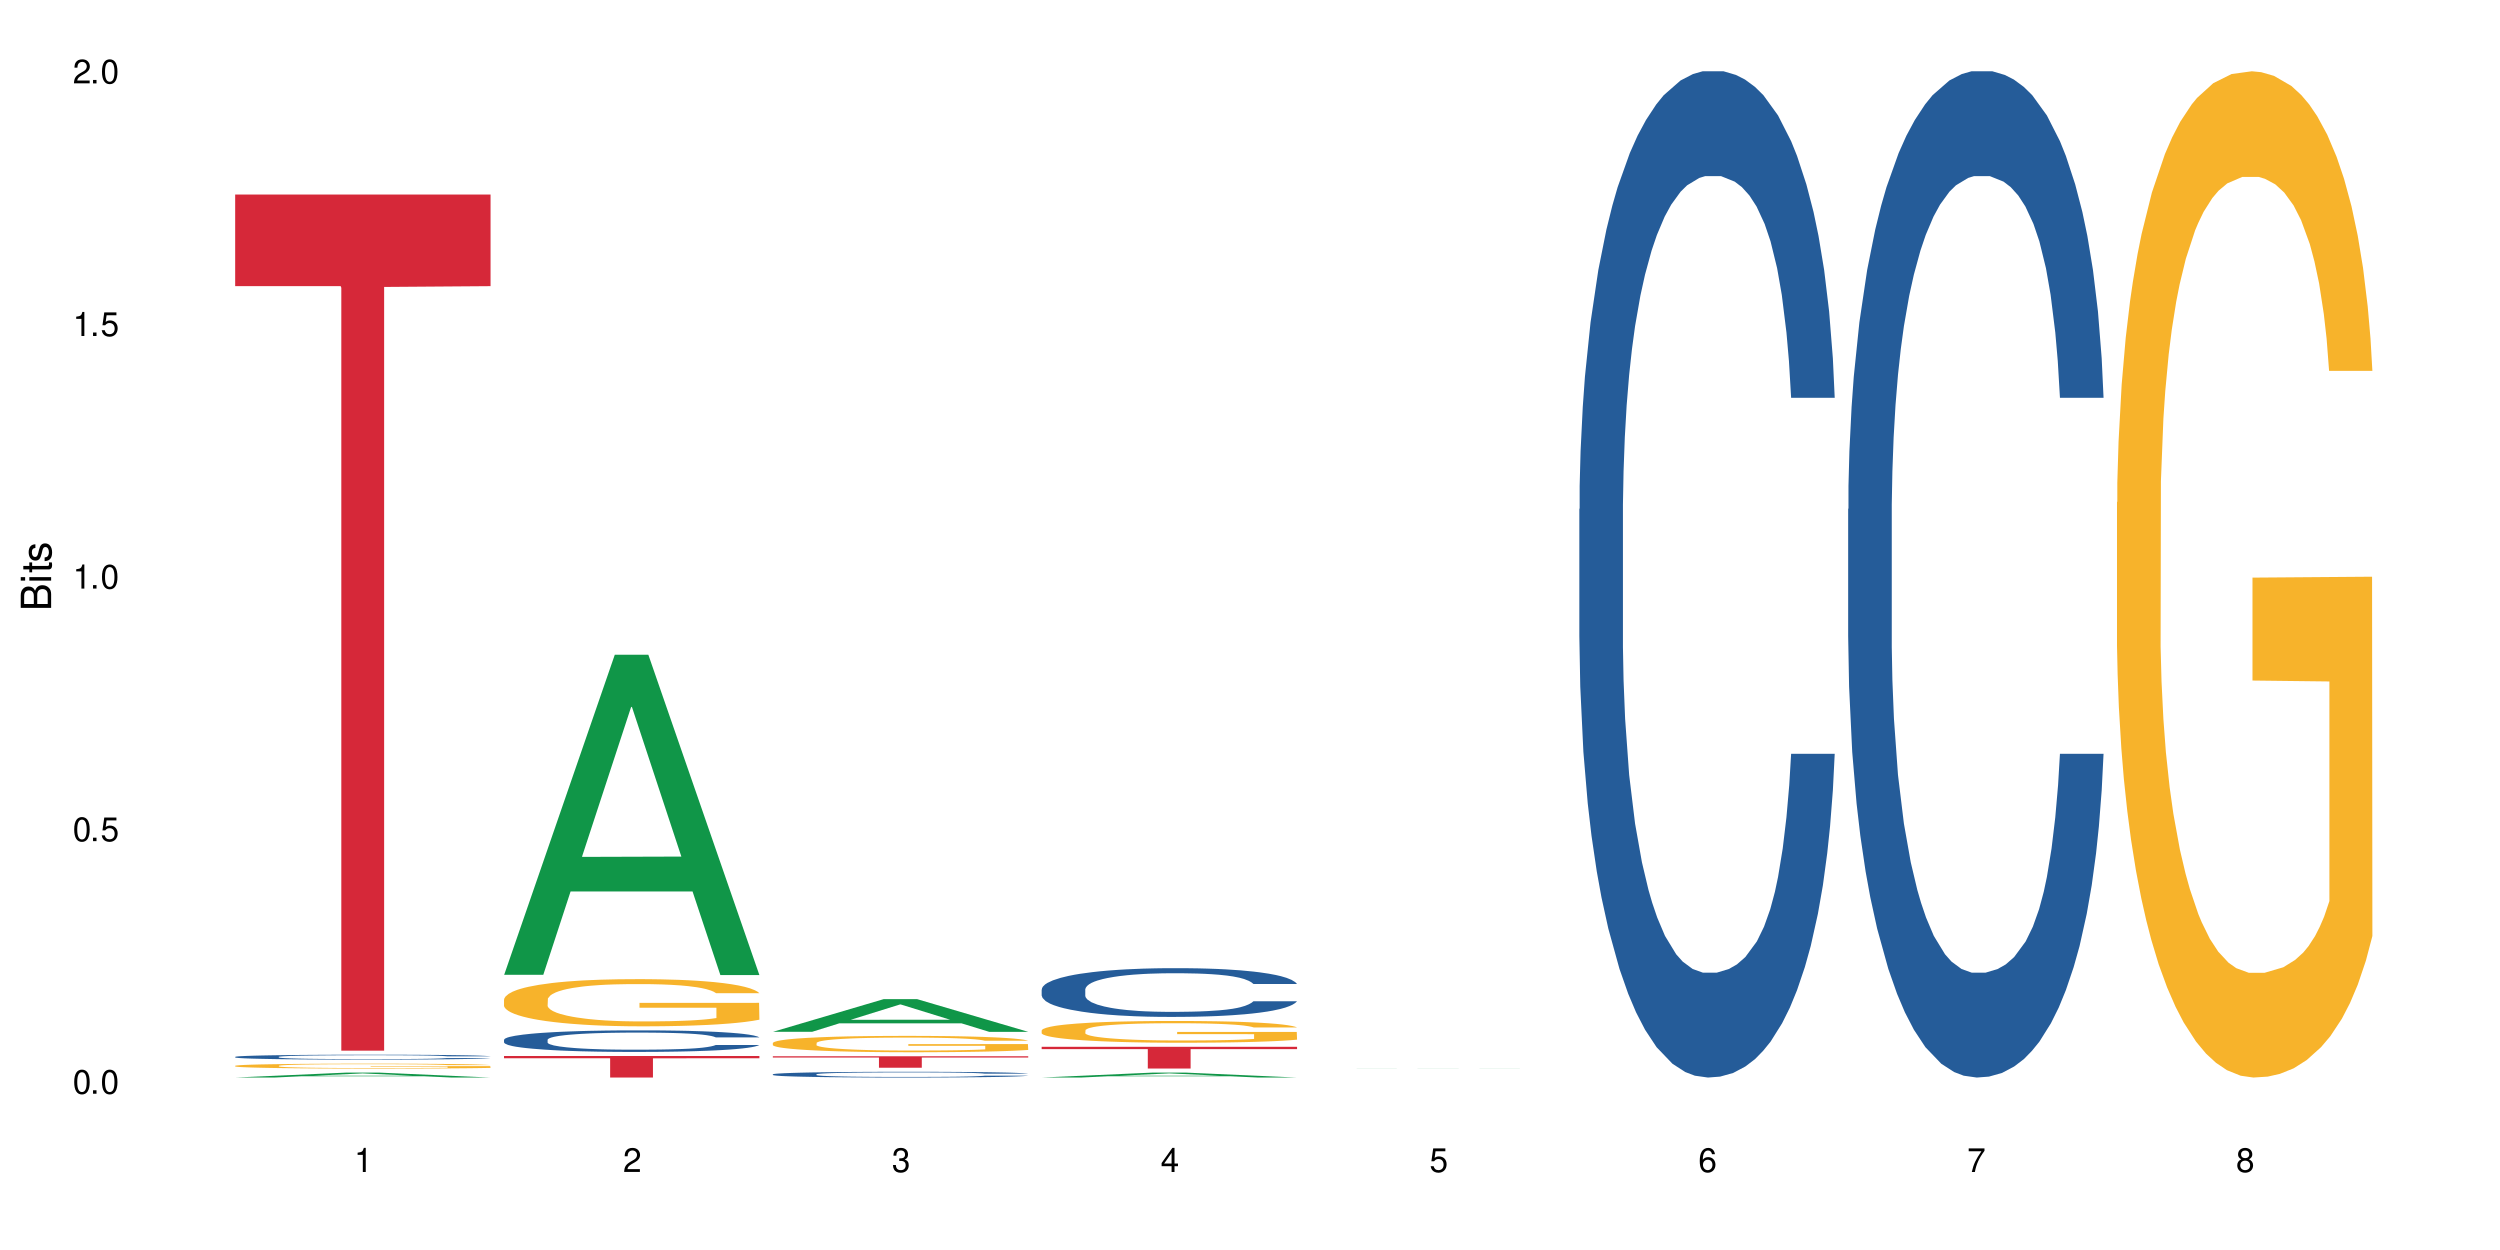
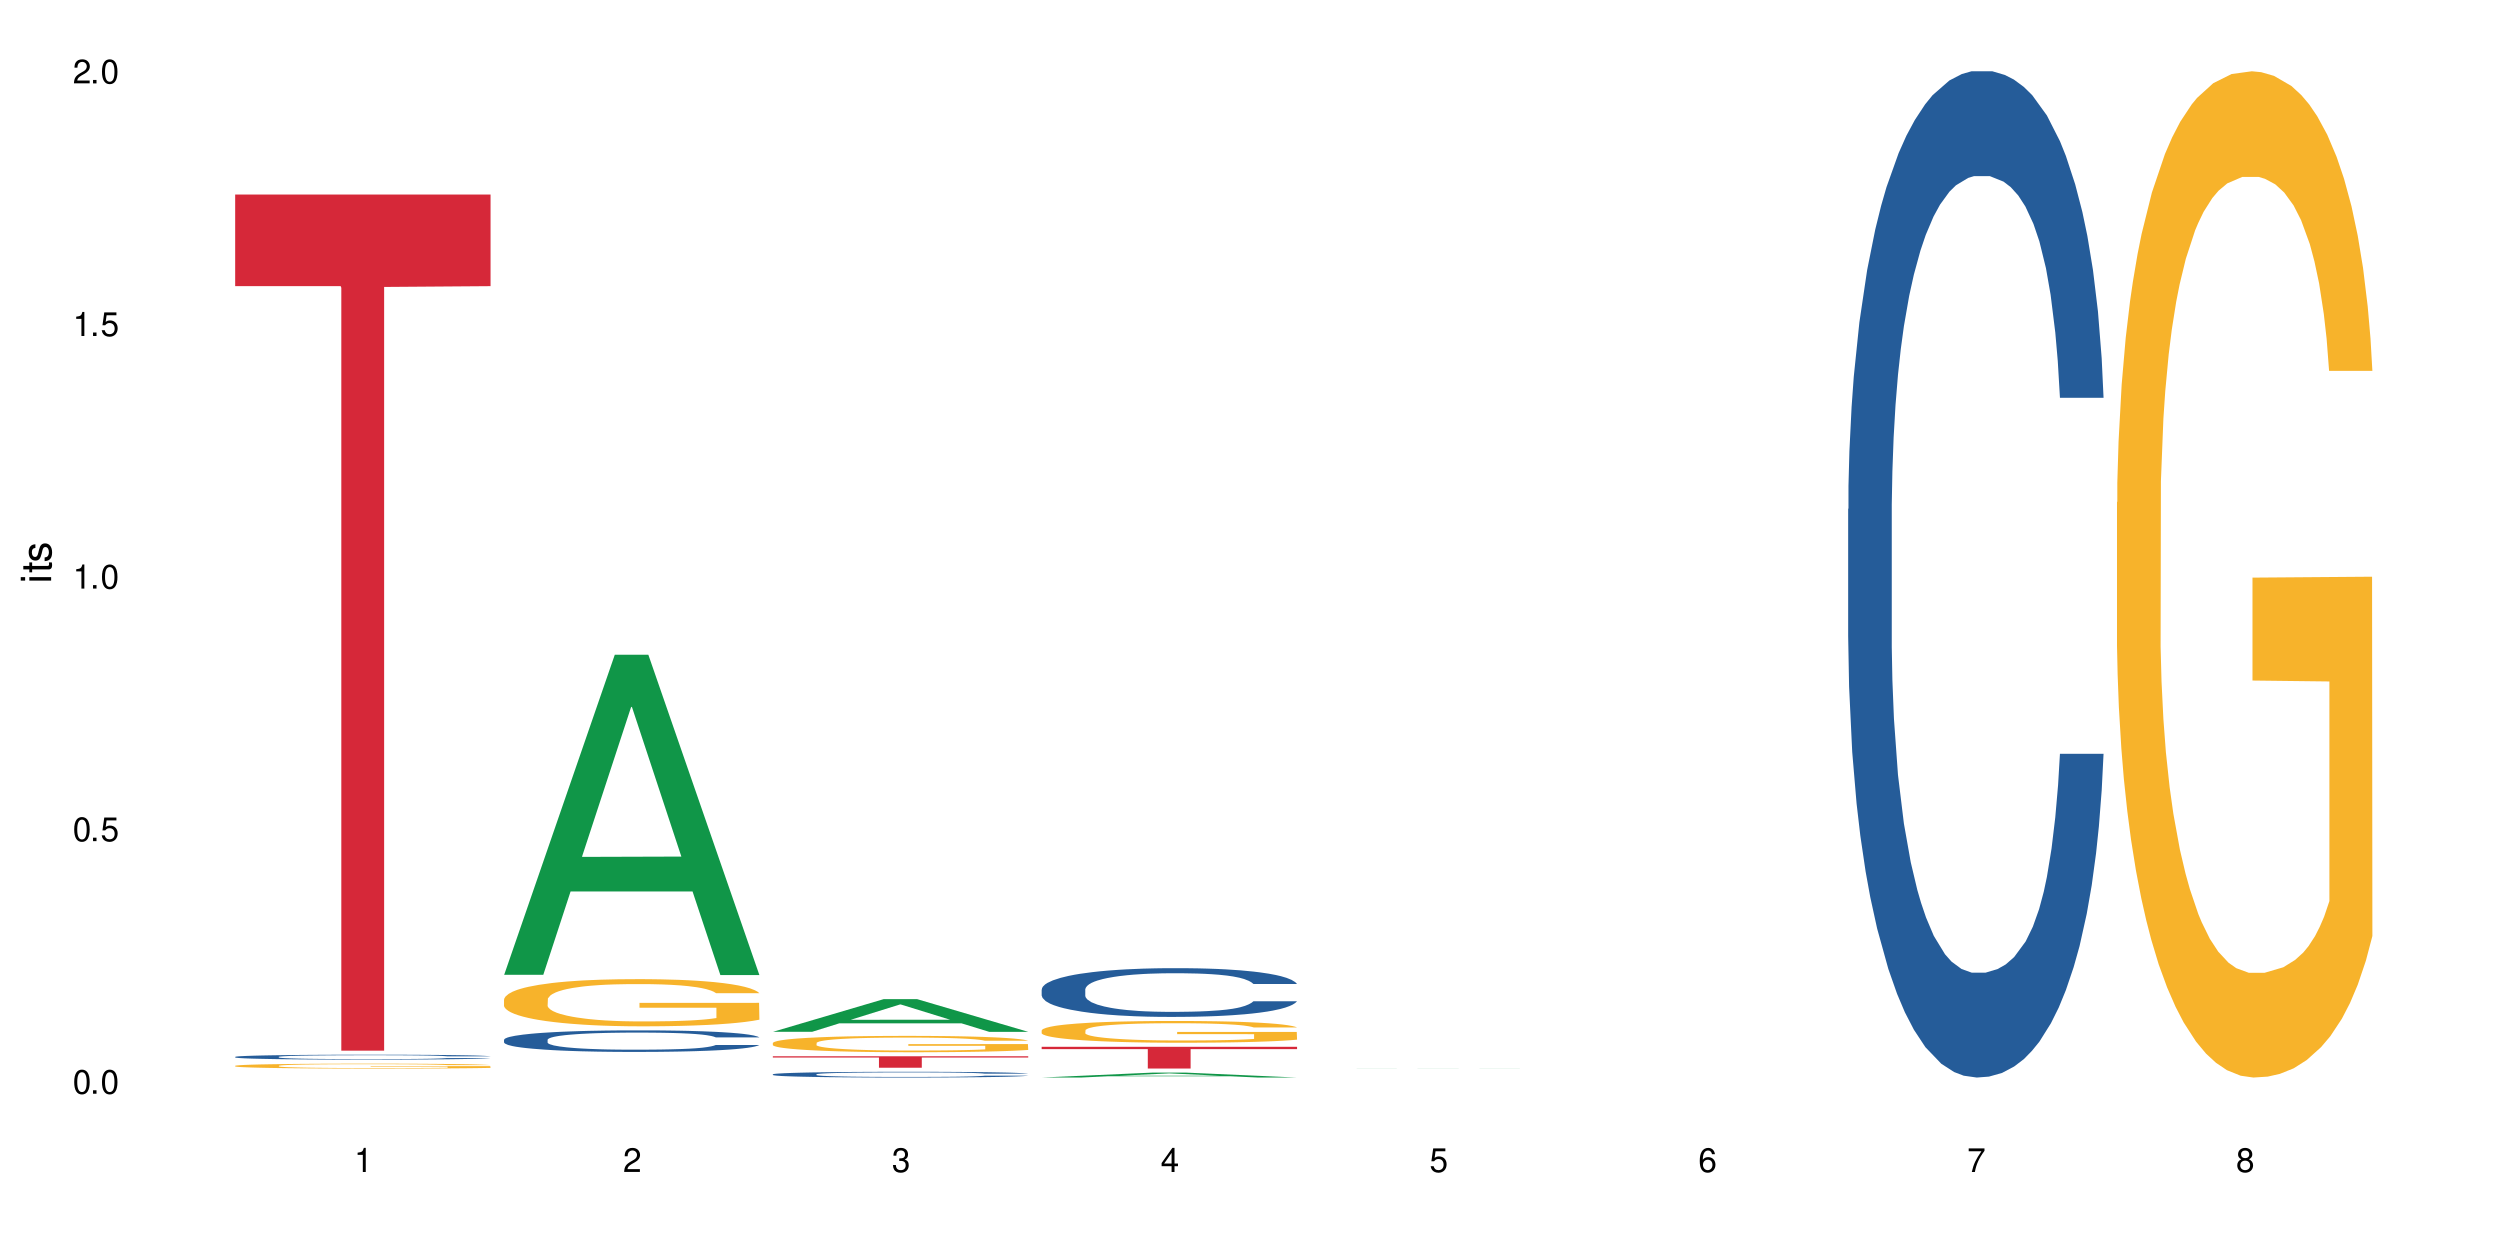
<svg xmlns="http://www.w3.org/2000/svg" xmlns:xlink="http://www.w3.org/1999/xlink" width="720" height="360" viewBox="0 0 720 360">
  <defs>
    <g>
      <g id="glyph-0-0">
</g>
      <g id="glyph-0-1">
        <path d="M 2.641 -6.938 C 2 -6.938 1.422 -6.656 1.078 -6.172 C 0.641 -5.562 0.406 -4.641 0.406 -3.359 C 0.406 -1.016 1.188 0.219 2.641 0.219 C 4.078 0.219 4.859 -1.016 4.859 -3.297 C 4.859 -4.641 4.656 -5.547 4.203 -6.172 C 3.844 -6.656 3.281 -6.938 2.641 -6.938 Z M 2.641 -6.188 C 3.547 -6.188 4 -5.25 4 -3.375 C 4 -1.406 3.562 -0.484 2.625 -0.484 C 1.734 -0.484 1.281 -1.438 1.281 -3.344 C 1.281 -5.25 1.734 -6.188 2.641 -6.188 Z M 2.641 -6.188 " />
      </g>
      <g id="glyph-0-2">
        <path d="M 1.828 -1 L 0.828 -1 L 0.828 0 L 1.828 0 Z M 1.828 -1 " />
      </g>
      <g id="glyph-0-3">
        <path d="M 4.562 -6.797 L 1.062 -6.797 L 0.547 -3.094 L 1.328 -3.094 C 1.719 -3.562 2.047 -3.734 2.578 -3.734 C 3.484 -3.734 4.062 -3.109 4.062 -2.094 C 4.062 -1.125 3.484 -0.531 2.578 -0.531 C 1.828 -0.531 1.375 -0.906 1.188 -1.672 L 0.328 -1.672 C 0.453 -1.109 0.547 -0.844 0.75 -0.594 C 1.125 -0.078 1.828 0.219 2.594 0.219 C 3.969 0.219 4.922 -0.781 4.922 -2.219 C 4.922 -3.562 4.031 -4.484 2.719 -4.484 C 2.25 -4.484 1.859 -4.359 1.469 -4.062 L 1.734 -5.969 L 4.562 -5.969 Z M 4.562 -6.797 " />
      </g>
      <g id="glyph-0-4">
        <path d="M 2.484 -4.938 L 2.484 0 L 3.328 0 L 3.328 -6.938 L 2.766 -6.938 C 2.469 -5.875 2.281 -5.734 0.984 -5.562 L 0.984 -4.938 Z M 2.484 -4.938 " />
      </g>
      <g id="glyph-0-5">
        <path d="M 4.859 -0.828 L 1.281 -0.828 C 1.359 -1.406 1.672 -1.781 2.5 -2.281 L 3.469 -2.828 C 4.406 -3.344 4.906 -4.062 4.906 -4.906 C 4.906 -5.484 4.672 -6.031 4.266 -6.406 C 3.859 -6.766 3.375 -6.938 2.719 -6.938 C 1.859 -6.938 1.219 -6.625 0.844 -6.031 C 0.609 -5.672 0.5 -5.234 0.484 -4.531 L 1.328 -4.531 C 1.359 -5.016 1.406 -5.281 1.531 -5.516 C 1.75 -5.938 2.188 -6.203 2.703 -6.203 C 3.469 -6.203 4.031 -5.641 4.031 -4.891 C 4.031 -4.344 3.719 -3.859 3.125 -3.516 L 2.234 -3 C 0.812 -2.172 0.406 -1.531 0.328 -0.016 L 4.859 -0.016 Z M 4.859 -0.828 " />
      </g>
      <g id="glyph-0-6">
        <path d="M 2.125 -3.188 L 2.578 -3.188 C 3.5 -3.188 3.984 -2.766 3.984 -1.922 C 3.984 -1.062 3.469 -0.531 2.594 -0.531 C 1.656 -0.531 1.203 -1 1.156 -2.016 L 0.312 -2.016 C 0.344 -1.453 0.438 -1.094 0.609 -0.781 C 0.953 -0.109 1.625 0.219 2.547 0.219 C 3.953 0.219 4.859 -0.625 4.859 -1.938 C 4.859 -2.828 4.516 -3.297 3.703 -3.594 C 4.344 -3.844 4.656 -4.328 4.656 -5.031 C 4.656 -6.219 3.875 -6.938 2.578 -6.938 C 1.203 -6.938 0.484 -6.172 0.453 -4.703 L 1.297 -4.703 C 1.312 -5.125 1.344 -5.359 1.453 -5.578 C 1.641 -5.969 2.062 -6.203 2.594 -6.203 C 3.344 -6.203 3.797 -5.75 3.797 -5 C 3.797 -4.516 3.609 -4.219 3.25 -4.047 C 3.016 -3.953 2.703 -3.922 2.125 -3.906 Z M 2.125 -3.188 " />
      </g>
      <g id="glyph-0-7">
        <path d="M 3.141 -1.672 L 3.141 0 L 3.984 0 L 3.984 -1.672 L 4.984 -1.672 L 4.984 -2.438 L 3.984 -2.438 L 3.984 -6.938 L 3.359 -6.938 L 0.266 -2.578 L 0.266 -1.672 Z M 3.141 -2.438 L 1 -2.438 L 3.141 -5.5 Z M 3.141 -2.438 " />
      </g>
      <g id="glyph-0-8">
        <path d="M 4.781 -5.125 C 4.609 -6.266 3.891 -6.938 2.844 -6.938 C 2.094 -6.938 1.422 -6.578 1.031 -5.953 C 0.594 -5.266 0.406 -4.422 0.406 -3.172 C 0.406 -2 0.578 -1.25 0.984 -0.641 C 1.359 -0.078 1.953 0.219 2.703 0.219 C 3.984 0.219 4.922 -0.75 4.922 -2.094 C 4.922 -3.375 4.062 -4.281 2.844 -4.281 C 2.172 -4.281 1.641 -4.031 1.281 -3.516 C 1.281 -5.234 1.828 -6.188 2.797 -6.188 C 3.391 -6.188 3.797 -5.797 3.938 -5.125 Z M 2.734 -3.531 C 3.547 -3.531 4.062 -2.953 4.062 -2.031 C 4.062 -1.156 3.484 -0.531 2.703 -0.531 C 1.922 -0.531 1.328 -1.188 1.328 -2.078 C 1.328 -2.938 1.906 -3.531 2.734 -3.531 Z M 2.734 -3.531 " />
      </g>
      <g id="glyph-0-9">
        <path d="M 4.984 -6.797 L 0.438 -6.797 L 0.438 -5.969 L 4.109 -5.969 C 2.5 -3.656 1.828 -2.234 1.328 0 L 2.219 0 C 2.594 -2.172 3.453 -4.047 4.984 -6.094 Z M 4.984 -6.797 " />
      </g>
      <g id="glyph-0-10">
        <path d="M 3.75 -3.656 C 4.469 -4.094 4.688 -4.438 4.688 -5.078 C 4.688 -6.172 3.844 -6.938 2.641 -6.938 C 1.438 -6.938 0.594 -6.172 0.594 -5.094 C 0.594 -4.438 0.812 -4.094 1.516 -3.656 C 0.734 -3.266 0.359 -2.703 0.359 -1.922 C 0.359 -0.656 1.281 0.219 2.641 0.219 C 3.984 0.219 4.922 -0.656 4.922 -1.922 C 4.922 -2.703 4.531 -3.266 3.75 -3.656 Z M 2.641 -6.188 C 3.359 -6.188 3.812 -5.75 3.812 -5.062 C 3.812 -4.406 3.344 -3.984 2.641 -3.984 C 1.922 -3.984 1.453 -4.406 1.453 -5.078 C 1.453 -5.75 1.922 -6.188 2.641 -6.188 Z M 2.641 -3.266 C 3.484 -3.266 4.062 -2.719 4.062 -1.906 C 4.062 -1.078 3.484 -0.531 2.625 -0.531 C 1.797 -0.531 1.219 -1.094 1.219 -1.906 C 1.219 -2.719 1.781 -3.266 2.641 -3.266 Z M 2.641 -3.266 " />
      </g>
      <g id="glyph-1-0">
</g>
      <g id="glyph-1-1">
-         <path d="M 0 -0.953 L 0 -4.891 C 0 -5.719 -0.234 -6.344 -0.734 -6.797 C -1.188 -7.234 -1.812 -7.469 -2.5 -7.469 C -3.547 -7.469 -4.188 -7 -4.625 -5.875 C -4.984 -6.688 -5.625 -7.094 -6.531 -7.094 C -7.172 -7.094 -7.734 -6.859 -8.141 -6.391 C -8.562 -5.922 -8.75 -5.344 -8.75 -4.5 L -8.75 -0.953 Z M -4.984 -2.062 L -7.766 -2.062 L -7.766 -4.219 C -7.766 -4.844 -7.688 -5.203 -7.453 -5.5 C -7.219 -5.812 -6.859 -5.969 -6.375 -5.969 C -5.891 -5.969 -5.531 -5.812 -5.297 -5.5 C -5.062 -5.203 -4.984 -4.844 -4.984 -4.219 Z M -0.984 -2.062 L -4 -2.062 L -4 -4.781 C -4 -5.766 -3.438 -6.359 -2.484 -6.359 C -1.547 -6.359 -0.984 -5.766 -0.984 -4.781 Z M -0.984 -2.062 " />
-       </g>
+         </g>
      <g id="glyph-1-2">
        <path d="M -6.281 -1.797 L -6.281 -0.797 L 0 -0.797 L 0 -1.797 Z M -8.75 -1.797 L -8.75 -0.797 L -7.484 -0.797 L -7.484 -1.797 Z M -8.75 -1.797 " />
      </g>
      <g id="glyph-1-3">
        <path d="M -6.281 -3.047 L -6.281 -2.016 L -8.016 -2.016 L -8.016 -1.016 L -6.281 -1.016 L -6.281 -0.172 L -5.469 -0.172 L -5.469 -1.016 L -0.719 -1.016 C -0.078 -1.016 0.281 -1.453 0.281 -2.234 C 0.281 -2.5 0.25 -2.719 0.188 -3.047 L -0.641 -3.047 C -0.609 -2.906 -0.594 -2.766 -0.594 -2.562 C -0.594 -2.141 -0.719 -2.016 -1.156 -2.016 L -5.469 -2.016 L -5.469 -3.047 Z M -6.281 -3.047 " />
      </g>
      <g id="glyph-1-4">
        <path d="M -4.531 -5.25 C -5.766 -5.25 -6.469 -4.422 -6.469 -2.969 C -6.469 -1.516 -5.719 -0.562 -4.547 -0.562 C -3.562 -0.562 -3.094 -1.062 -2.734 -2.562 L -2.516 -3.484 C -2.344 -4.188 -2.094 -4.469 -1.641 -4.469 C -1.047 -4.469 -0.641 -3.875 -0.641 -3 C -0.641 -2.453 -0.797 -2 -1.062 -1.75 C -1.25 -1.594 -1.422 -1.531 -1.875 -1.469 L -1.875 -0.406 C -0.422 -0.453 0.281 -1.266 0.281 -2.922 C 0.281 -4.5 -0.5 -5.516 -1.719 -5.516 C -2.656 -5.516 -3.172 -4.984 -3.469 -3.734 L -3.703 -2.766 C -3.891 -1.953 -4.156 -1.609 -4.594 -1.609 C -5.188 -1.609 -5.547 -2.125 -5.547 -2.938 C -5.547 -3.75 -5.203 -4.172 -4.531 -4.203 Z M -4.531 -5.25 " />
      </g>
    </g>
  </defs>
-   <rect x="-72" y="-36" width="864" height="432" fill="rgb(100%, 100%, 100%)" fill-opacity="1" />
-   <path fill-rule="nonzero" fill="rgb(6.275%, 58.824%, 28.235%)" fill-opacity="1" d="M 67.73 310.332 L 67.809 310.328 L 99.637 308.914 L 109.301 308.914 L 141.281 310.332 L 130.047 310.332 L 122.031 309.961 L 86.906 309.961 L 79.047 310.332 L 67.73 310.332 L 90.285 309.809 L 118.809 309.809 L 104.586 309.148 L 104.43 309.145 L 104.27 309.148 L 90.207 309.809 L 90.285 309.809 Z M 67.73 310.332 " />
  <path fill-rule="nonzero" fill="rgb(14.51%, 36.078%, 60%)" fill-opacity="1" d="M 67.73 304.371 L 67.82 304.371 L 67.82 304.34 L 68.09 304.289 L 68.719 304.227 L 69.344 304.184 L 70.961 304.109 L 73.203 304.035 L 75.535 303.977 L 77.238 303.945 L 78.766 303.918 L 82.262 303.871 L 84.504 303.844 L 86.926 303.824 L 89.887 303.801 L 92.039 303.789 L 96.883 303.766 L 100.469 303.758 L 103.25 303.754 L 109.262 303.754 L 112.848 303.758 L 115.449 303.766 L 118.32 303.777 L 120.742 303.789 L 124.957 303.816 L 128.727 303.852 L 130.43 303.875 L 133.121 303.914 L 135.184 303.953 L 136.617 303.984 L 138.234 304.035 L 139.668 304.094 L 140.746 304.16 L 141.281 304.215 L 128.727 304.215 L 128.098 304.164 L 127.379 304.121 L 126.035 304.07 L 124.688 304.031 L 122.805 303.992 L 121.102 303.969 L 118.77 303.945 L 116.707 303.93 L 114.555 303.918 L 112.488 303.91 L 108.543 303.902 L 103.969 303.902 L 102.266 303.906 L 98.766 303.914 L 96.883 303.926 L 94.191 303.941 L 92.309 303.961 L 90.066 303.984 L 88.539 304.008 L 86.656 304.039 L 85.312 304.07 L 83.785 304.113 L 82.891 304.145 L 82.082 304.184 L 81.363 304.223 L 80.828 304.27 L 80.469 304.316 L 80.289 304.363 L 80.289 304.566 L 80.469 304.613 L 80.918 304.668 L 82.082 304.746 L 83.785 304.812 L 85.762 304.867 L 87.645 304.906 L 88.719 304.926 L 90.156 304.945 L 92.398 304.973 L 95.629 304.996 L 97.512 305.008 L 100.383 305.02 L 103.34 305.023 L 107.289 305.023 L 110.785 305.02 L 113.117 305.012 L 115.539 305 L 118.859 304.98 L 120.922 304.957 L 122.715 304.934 L 124.062 304.91 L 124.957 304.891 L 126.305 304.848 L 127.379 304.805 L 128.188 304.758 L 128.727 304.715 L 141.281 304.715 L 140.746 304.766 L 139.938 304.816 L 139.129 304.855 L 137.875 304.902 L 136.441 304.941 L 134.375 304.984 L 132.672 305.016 L 130.43 305.047 L 128.367 305.074 L 126.125 305.094 L 122.805 305.121 L 120.652 305.133 L 118.32 305.145 L 115.539 305.156 L 112.043 305.164 L 108.273 305.168 L 104.777 305.172 L 101.008 305.168 L 98.227 305.164 L 94.551 305.152 L 89.977 305.129 L 86.656 305.105 L 84.055 305.078 L 81.812 305.055 L 79.301 305.02 L 76.074 304.961 L 74.098 304.918 L 72.754 304.883 L 71.23 304.832 L 70.152 304.785 L 68.898 304.711 L 68 304.621 L 67.73 304.551 Z M 67.73 304.371 " />
  <path fill-rule="nonzero" fill="rgb(96.863%, 70.196%, 16.863%)" fill-opacity="1" d="M 67.73 306.941 L 67.82 306.941 L 67.82 306.914 L 68.18 306.855 L 69.078 306.777 L 70.242 306.711 L 71.5 306.66 L 72.305 306.633 L 73.652 306.594 L 74.816 306.562 L 77.777 306.508 L 81.543 306.453 L 83.609 306.43 L 85.941 306.406 L 89.258 306.383 L 90.785 306.371 L 95.449 306.352 L 100.738 306.34 L 106.57 306.336 L 109.262 306.336 L 112.938 306.34 L 117.961 306.355 L 120.832 306.367 L 123.074 306.383 L 125.406 306.398 L 128.277 306.426 L 130.969 306.457 L 133.121 306.488 L 135.273 306.523 L 137.066 306.566 L 138.594 306.613 L 139.938 306.668 L 140.746 306.711 L 141.281 306.758 L 128.816 306.758 L 128.098 306.711 L 127.289 306.676 L 125.945 306.633 L 124.598 306.602 L 123.254 306.578 L 120.742 306.543 L 118.59 306.523 L 115.898 306.508 L 113.297 306.496 L 110.336 306.488 L 108.543 306.484 L 103.789 306.484 L 99.484 306.492 L 96.973 306.504 L 95.18 306.512 L 92.668 306.531 L 91.141 306.547 L 90.246 306.559 L 87.555 306.598 L 85.762 306.637 L 84.773 306.66 L 83.52 306.699 L 82.621 306.734 L 81.633 306.785 L 81.098 306.824 L 80.379 306.914 L 80.289 307.145 L 80.559 307.195 L 81.098 307.246 L 81.812 307.293 L 82.891 307.344 L 83.965 307.379 L 85.852 307.43 L 87.465 307.465 L 88.719 307.488 L 91.141 307.523 L 92.129 307.531 L 94.461 307.555 L 96.883 307.574 L 99.844 307.59 L 102.086 307.598 L 105.672 307.605 L 110.246 307.605 L 115.629 307.598 L 119.039 307.586 L 121.371 307.574 L 122.895 307.566 L 124.777 307.551 L 126.125 307.539 L 127.379 307.527 L 128.906 307.504 L 128.906 307.195 L 106.75 307.191 L 106.75 307.047 L 141.195 307.047 L 141.281 307.551 L 139.398 307.586 L 137.066 307.621 L 134.824 307.648 L 132.492 307.668 L 129.176 307.695 L 126.484 307.711 L 122.355 307.727 L 118.59 307.738 L 114.645 307.746 L 111.145 307.75 L 103.34 307.75 L 99.395 307.742 L 96.254 307.73 L 93.383 307.719 L 90.516 307.703 L 86.926 307.676 L 84.594 307.652 L 82.172 307.625 L 79.75 307.594 L 77.598 307.559 L 76.164 307.531 L 74.727 307.5 L 73.203 307.461 L 71.766 307.418 L 70.691 307.375 L 69.703 307.332 L 68.988 307.289 L 68.27 307.23 L 67.91 307.184 L 67.73 307.145 Z M 67.73 306.941 " />
  <path fill-rule="nonzero" fill="rgb(83.922%, 15.686%, 22.353%)" fill-opacity="1" d="M 67.73 56.016 L 141.281 56.016 L 141.281 82.41 L 110.629 82.641 L 110.629 302.59 L 98.297 302.59 L 98.297 82.871 L 98.117 82.41 L 67.73 82.41 Z M 67.73 56.016 " />
  <path fill-rule="nonzero" fill="rgb(6.275%, 58.824%, 28.235%)" fill-opacity="1" d="M 145.156 280.742 L 145.234 280.656 L 177.059 188.566 L 186.723 188.566 L 218.707 280.828 L 207.469 280.828 L 199.453 256.746 L 164.328 256.746 L 156.469 280.742 L 145.156 280.742 L 167.707 246.785 L 196.23 246.695 L 182.008 203.641 L 181.852 203.555 L 181.695 203.812 L 167.629 246.695 L 167.707 246.785 Z M 145.156 280.742 " />
  <path fill-rule="nonzero" fill="rgb(14.51%, 36.078%, 60%)" fill-opacity="1" d="M 145.156 299.449 L 145.242 299.441 L 145.242 299.305 L 145.512 299.09 L 146.141 298.816 L 146.77 298.629 L 148.383 298.297 L 150.625 297.973 L 152.957 297.723 L 154.664 297.574 L 156.188 297.461 L 159.684 297.25 L 161.93 297.141 L 164.352 297.047 L 167.309 296.949 L 169.461 296.891 L 174.305 296.801 L 177.895 296.762 L 180.676 296.746 L 186.684 296.746 L 190.273 296.766 L 192.875 296.797 L 195.742 296.84 L 198.164 296.891 L 202.383 297.016 L 206.148 297.176 L 207.852 297.266 L 210.543 297.441 L 212.605 297.613 L 214.043 297.762 L 215.656 297.973 L 217.094 298.227 L 218.168 298.516 L 218.707 298.762 L 206.148 298.762 L 205.52 298.535 L 204.805 298.355 L 203.457 298.125 L 202.113 297.961 L 200.23 297.797 L 198.523 297.688 L 196.191 297.578 L 194.129 297.512 L 191.977 297.461 L 189.914 297.426 L 185.969 297.391 L 181.391 297.391 L 179.688 297.402 L 176.191 297.449 L 174.305 297.488 L 171.613 297.566 L 169.73 297.641 L 167.488 297.754 L 165.965 297.852 L 164.082 298 L 162.734 298.129 L 161.211 298.316 L 160.312 298.461 L 159.508 298.617 L 158.789 298.805 L 158.25 299.004 L 157.891 299.215 L 157.711 299.418 L 157.711 300.301 L 157.891 300.504 L 158.34 300.742 L 159.508 301.09 L 161.211 301.391 L 163.184 301.629 L 165.066 301.797 L 166.145 301.879 L 167.578 301.969 L 169.82 302.082 L 173.051 302.195 L 174.934 302.242 L 177.805 302.285 L 180.766 302.309 L 184.711 302.309 L 188.211 302.285 L 190.543 302.258 L 192.965 302.211 L 196.281 302.117 L 198.344 302.027 L 200.141 301.918 L 201.484 301.809 L 202.383 301.719 L 203.727 301.543 L 204.805 301.352 L 205.609 301.152 L 206.148 300.957 L 218.707 300.957 L 218.168 301.184 L 217.359 301.406 L 216.555 301.57 L 215.297 301.77 L 213.863 301.945 L 211.801 302.145 L 210.094 302.273 L 207.852 302.418 L 205.789 302.523 L 203.547 302.621 L 200.23 302.734 L 198.074 302.793 L 195.742 302.844 L 192.965 302.887 L 189.465 302.93 L 185.699 302.949 L 182.199 302.957 L 178.434 302.945 L 175.652 302.922 L 171.973 302.871 L 167.398 302.77 L 164.082 302.66 L 161.48 302.555 L 159.238 302.441 L 156.727 302.285 L 153.496 302.035 L 151.523 301.844 L 150.176 301.684 L 148.652 301.465 L 147.574 301.266 L 146.32 300.945 L 145.422 300.543 L 145.156 300.23 Z M 145.156 299.449 " />
  <path fill-rule="nonzero" fill="rgb(96.863%, 70.196%, 16.863%)" fill-opacity="1" d="M 145.156 287.812 L 145.242 287.801 L 145.242 287.551 L 145.602 286.992 L 146.5 286.227 L 147.664 285.594 L 148.922 285.094 L 149.73 284.836 L 151.074 284.461 L 152.242 284.191 L 155.199 283.633 L 158.969 283.109 L 161.031 282.887 L 163.363 282.676 L 166.684 282.441 L 168.207 282.352 L 172.871 282.156 L 178.164 282.031 L 183.992 281.992 L 186.684 282.004 L 190.363 282.055 L 195.387 282.191 L 198.254 282.316 L 200.496 282.441 L 202.828 282.602 L 205.699 282.848 L 208.391 283.148 L 210.543 283.445 L 212.695 283.816 L 214.492 284.215 L 216.016 284.648 L 217.359 285.172 L 218.168 285.605 L 218.707 286.039 L 206.238 286.039 L 205.52 285.605 L 204.715 285.27 L 203.367 284.859 L 202.023 284.562 L 200.676 284.328 L 198.164 284.004 L 196.012 283.805 L 193.32 283.633 L 190.723 283.52 L 187.762 283.445 L 185.969 283.422 L 181.211 283.422 L 176.906 283.508 L 174.395 283.605 L 172.602 283.707 L 170.09 283.891 L 168.566 284.039 L 167.668 284.141 L 164.977 284.523 L 163.184 284.871 L 162.195 285.109 L 160.941 285.48 L 160.043 285.816 L 159.059 286.312 L 158.52 286.684 L 157.801 287.527 L 157.711 289.762 L 157.98 290.234 L 158.52 290.742 L 159.238 291.188 L 160.312 291.66 L 161.391 292.02 L 163.273 292.504 L 164.887 292.828 L 166.145 293.039 L 168.566 293.371 L 169.551 293.484 L 171.883 293.707 L 174.305 293.883 L 177.266 294.031 L 179.508 294.105 L 183.098 294.168 L 187.672 294.168 L 193.055 294.094 L 196.461 293.992 L 198.793 293.895 L 200.32 293.805 L 202.203 293.672 L 203.547 293.547 L 204.805 293.41 L 206.328 293.199 L 206.328 290.234 L 184.172 290.219 L 184.172 288.832 L 218.617 288.816 L 218.707 293.672 L 216.824 294.004 L 214.492 294.328 L 212.25 294.574 L 209.918 294.785 L 206.598 295.023 L 203.906 295.172 L 199.781 295.344 L 196.012 295.457 L 192.066 295.531 L 188.566 295.57 L 184.441 295.582 L 180.766 295.555 L 176.816 295.48 L 173.68 295.383 L 170.809 295.258 L 167.938 295.098 L 164.352 294.836 L 162.016 294.625 L 159.594 294.363 L 157.172 294.055 L 155.02 293.719 L 153.586 293.461 L 152.152 293.16 L 150.625 292.789 L 149.191 292.367 L 148.113 291.98 L 147.129 291.547 L 146.41 291.137 L 145.691 290.582 L 145.332 290.133 L 145.156 289.75 Z M 145.156 287.812 " />
-   <path fill-rule="nonzero" fill="rgb(83.922%, 15.686%, 22.353%)" fill-opacity="1" d="M 145.156 304.121 L 218.707 304.121 L 218.707 304.785 L 188.051 304.793 L 188.051 310.332 L 175.719 310.332 L 175.719 304.797 L 175.539 304.785 L 145.156 304.785 Z M 145.156 304.121 " />
  <path fill-rule="nonzero" fill="rgb(6.275%, 58.824%, 28.235%)" fill-opacity="1" d="M 222.578 297.16 L 222.656 297.152 L 254.48 287.758 L 264.148 287.758 L 296.129 297.172 L 284.895 297.172 L 276.879 294.711 L 241.75 294.711 L 233.895 297.16 L 222.578 297.16 L 245.129 293.695 L 273.656 293.688 L 259.434 289.293 L 259.273 289.285 L 259.117 289.312 L 245.051 293.688 L 245.129 293.695 Z M 222.578 297.16 " />
-   <path fill-rule="nonzero" fill="rgb(14.51%, 36.078%, 60%)" fill-opacity="1" d="M 222.578 309.398 L 222.668 309.395 L 222.668 309.359 L 222.938 309.301 L 223.562 309.227 L 224.191 309.18 L 225.809 309.09 L 228.051 309.004 L 230.383 308.938 L 232.086 308.898 L 233.609 308.867 L 237.109 308.812 L 239.352 308.781 L 241.773 308.758 L 244.734 308.73 L 246.887 308.715 L 251.73 308.691 L 255.316 308.68 L 258.098 308.676 L 264.109 308.676 L 267.695 308.684 L 270.297 308.688 L 273.168 308.703 L 275.59 308.715 L 279.805 308.75 L 283.57 308.789 L 285.277 308.816 L 287.969 308.863 L 290.031 308.906 L 291.465 308.945 L 293.082 309.004 L 294.516 309.07 L 295.59 309.148 L 296.129 309.215 L 283.57 309.215 L 282.945 309.152 L 282.227 309.105 L 280.883 309.043 L 279.535 309 L 277.652 308.957 L 275.949 308.926 L 273.617 308.898 L 271.551 308.879 L 269.398 308.867 L 267.336 308.859 L 263.391 308.848 L 258.816 308.848 L 257.109 308.852 L 253.613 308.863 L 251.73 308.875 L 249.039 308.895 L 247.156 308.914 L 244.914 308.945 L 243.387 308.973 L 241.504 309.012 L 240.16 309.047 L 238.633 309.094 L 237.738 309.133 L 236.93 309.176 L 236.211 309.227 L 235.672 309.277 L 235.316 309.336 L 235.137 309.391 L 235.137 309.625 L 235.316 309.68 L 235.762 309.742 L 236.93 309.836 L 238.633 309.914 L 240.605 309.977 L 242.492 310.023 L 243.566 310.043 L 245.004 310.07 L 247.246 310.098 L 250.473 310.129 L 252.355 310.141 L 255.227 310.152 L 258.188 310.16 L 262.133 310.16 L 265.633 310.152 L 267.965 310.145 L 270.387 310.133 L 273.707 310.109 L 275.77 310.086 L 277.562 310.055 L 278.906 310.027 L 279.805 310.004 L 281.148 309.957 L 282.227 309.902 L 283.035 309.852 L 283.57 309.801 L 296.129 309.801 L 295.59 309.859 L 294.785 309.918 L 293.977 309.965 L 292.723 310.016 L 291.285 310.062 L 289.223 310.117 L 287.52 310.152 L 285.277 310.188 L 283.215 310.219 L 280.973 310.242 L 277.652 310.273 L 275.5 310.289 L 273.168 310.301 L 270.387 310.312 L 266.887 310.324 L 263.121 310.332 L 259.621 310.332 L 255.855 310.328 L 253.074 310.324 L 249.398 310.309 L 244.824 310.281 L 241.504 310.254 L 238.902 310.227 L 236.66 310.195 L 234.148 310.152 L 230.918 310.086 L 228.945 310.035 L 227.602 309.992 L 226.074 309.934 L 225 309.883 L 223.742 309.797 L 222.848 309.688 L 222.578 309.605 Z M 222.578 309.398 " />
+   <path fill-rule="nonzero" fill="rgb(14.51%, 36.078%, 60%)" fill-opacity="1" d="M 222.578 309.398 L 222.668 309.395 L 222.668 309.359 L 222.938 309.301 L 223.562 309.227 L 224.191 309.18 L 225.809 309.09 L 228.051 309.004 L 230.383 308.938 L 232.086 308.898 L 233.609 308.867 L 237.109 308.812 L 239.352 308.781 L 241.773 308.758 L 244.734 308.73 L 246.887 308.715 L 251.73 308.691 L 255.316 308.68 L 258.098 308.676 L 264.109 308.676 L 267.695 308.684 L 270.297 308.688 L 273.168 308.703 L 275.59 308.715 L 279.805 308.75 L 283.57 308.789 L 285.277 308.816 L 287.969 308.863 L 290.031 308.906 L 291.465 308.945 L 293.082 309.004 L 294.516 309.07 L 295.59 309.148 L 296.129 309.215 L 283.57 309.215 L 282.945 309.152 L 282.227 309.105 L 280.883 309.043 L 279.535 309 L 277.652 308.957 L 275.949 308.926 L 273.617 308.898 L 271.551 308.879 L 269.398 308.867 L 267.336 308.859 L 263.391 308.848 L 258.816 308.848 L 257.109 308.852 L 253.613 308.863 L 251.73 308.875 L 247.156 308.914 L 244.914 308.945 L 243.387 308.973 L 241.504 309.012 L 240.16 309.047 L 238.633 309.094 L 237.738 309.133 L 236.93 309.176 L 236.211 309.227 L 235.672 309.277 L 235.316 309.336 L 235.137 309.391 L 235.137 309.625 L 235.316 309.68 L 235.762 309.742 L 236.93 309.836 L 238.633 309.914 L 240.605 309.977 L 242.492 310.023 L 243.566 310.043 L 245.004 310.07 L 247.246 310.098 L 250.473 310.129 L 252.355 310.141 L 255.227 310.152 L 258.188 310.16 L 262.133 310.16 L 265.633 310.152 L 267.965 310.145 L 270.387 310.133 L 273.707 310.109 L 275.77 310.086 L 277.562 310.055 L 278.906 310.027 L 279.805 310.004 L 281.148 309.957 L 282.227 309.902 L 283.035 309.852 L 283.57 309.801 L 296.129 309.801 L 295.59 309.859 L 294.785 309.918 L 293.977 309.965 L 292.723 310.016 L 291.285 310.062 L 289.223 310.117 L 287.52 310.152 L 285.277 310.188 L 283.215 310.219 L 280.973 310.242 L 277.652 310.273 L 275.5 310.289 L 273.168 310.301 L 270.387 310.312 L 266.887 310.324 L 263.121 310.332 L 259.621 310.332 L 255.855 310.328 L 253.074 310.324 L 249.398 310.309 L 244.824 310.281 L 241.504 310.254 L 238.902 310.227 L 236.66 310.195 L 234.148 310.152 L 230.918 310.086 L 228.945 310.035 L 227.602 309.992 L 226.074 309.934 L 225 309.883 L 223.742 309.797 L 222.848 309.688 L 222.578 309.605 Z M 222.578 309.398 " />
  <path fill-rule="nonzero" fill="rgb(96.863%, 70.196%, 16.863%)" fill-opacity="1" d="M 222.578 300.352 L 222.668 300.348 L 222.668 300.262 L 223.027 300.066 L 223.922 299.801 L 225.09 299.582 L 226.344 299.41 L 227.152 299.32 L 228.496 299.191 L 229.664 299.094 L 232.625 298.902 L 236.391 298.723 L 238.453 298.645 L 240.785 298.57 L 244.105 298.488 L 245.629 298.457 L 250.293 298.391 L 255.586 298.348 L 261.418 298.332 L 264.109 298.34 L 267.785 298.355 L 272.809 298.402 L 275.68 298.445 L 277.922 298.488 L 280.254 298.543 L 283.125 298.629 L 285.816 298.734 L 287.969 298.836 L 290.121 298.965 L 291.914 299.105 L 293.438 299.254 L 294.785 299.434 L 295.59 299.586 L 296.129 299.738 L 283.66 299.738 L 282.945 299.586 L 282.137 299.469 L 280.793 299.328 L 279.445 299.227 L 278.102 299.145 L 275.59 299.031 L 273.438 298.961 L 270.746 298.902 L 268.145 298.863 L 265.184 298.836 L 263.391 298.828 L 258.637 298.828 L 254.332 298.859 L 251.82 298.895 L 250.023 298.926 L 247.512 298.992 L 245.988 299.043 L 245.094 299.078 L 242.402 299.211 L 240.605 299.332 L 239.621 299.414 L 238.363 299.543 L 237.469 299.66 L 236.48 299.832 L 235.941 299.961 L 235.227 300.254 L 235.137 301.027 L 235.406 301.191 L 235.941 301.367 L 236.66 301.523 L 237.738 301.688 L 238.812 301.812 L 240.695 301.98 L 242.312 302.09 L 243.566 302.164 L 245.988 302.281 L 246.977 302.32 L 249.309 302.395 L 251.73 302.457 L 254.691 302.508 L 256.934 302.535 L 260.52 302.555 L 265.094 302.555 L 270.477 302.531 L 273.887 302.496 L 276.219 302.461 L 277.742 302.43 L 279.625 302.383 L 280.973 302.34 L 282.227 302.293 L 283.75 302.219 L 283.75 301.191 L 261.598 301.188 L 261.598 300.703 L 296.039 300.699 L 296.129 302.383 L 294.246 302.5 L 291.914 302.613 L 289.672 302.699 L 287.34 302.77 L 284.02 302.852 L 281.328 302.902 L 277.203 302.965 L 273.438 303.004 L 269.488 303.027 L 265.992 303.043 L 261.867 303.047 L 258.188 303.039 L 254.242 303.012 L 251.102 302.977 L 248.23 302.934 L 245.359 302.879 L 241.773 302.789 L 239.441 302.715 L 237.02 302.625 L 234.598 302.516 L 232.445 302.402 L 231.008 302.309 L 229.574 302.207 L 228.051 302.078 L 226.613 301.93 L 225.539 301.797 L 224.551 301.648 L 223.832 301.504 L 223.117 301.312 L 222.758 301.156 L 222.578 301.023 Z M 222.578 300.352 " />
  <path fill-rule="nonzero" fill="rgb(83.922%, 15.686%, 22.353%)" fill-opacity="1" d="M 222.578 304.211 L 296.129 304.211 L 296.129 304.562 L 265.477 304.566 L 265.477 307.512 L 253.141 307.512 L 253.141 304.57 L 252.965 304.562 L 222.578 304.562 Z M 222.578 304.211 " />
  <path fill-rule="nonzero" fill="rgb(6.275%, 58.824%, 28.235%)" fill-opacity="1" d="M 300 310.332 L 300.078 310.328 L 331.906 308.91 L 341.57 308.91 L 373.555 310.332 L 362.316 310.332 L 354.301 309.961 L 319.176 309.961 L 311.316 310.332 L 300 310.332 L 322.555 309.809 L 351.078 309.805 L 336.855 309.141 L 336.699 309.141 L 336.543 309.145 L 322.477 309.805 L 322.555 309.809 Z M 300 310.332 " />
  <path fill-rule="nonzero" fill="rgb(14.51%, 36.078%, 60%)" fill-opacity="1" d="M 300 284.945 L 300.09 284.934 L 300.09 284.625 L 300.359 284.137 L 300.988 283.523 L 301.617 283.098 L 303.23 282.344 L 305.473 281.613 L 307.805 281.047 L 309.508 280.715 L 311.035 280.457 L 314.531 279.984 L 316.773 279.738 L 319.195 279.52 L 322.156 279.305 L 324.309 279.176 L 329.152 278.969 L 332.742 278.879 L 335.52 278.84 L 341.531 278.84 L 345.117 278.891 L 347.719 278.957 L 350.59 279.059 L 353.012 279.176 L 357.227 279.457 L 360.996 279.816 L 362.699 280.02 L 365.391 280.418 L 367.453 280.805 L 368.891 281.137 L 370.504 281.613 L 371.938 282.188 L 373.016 282.844 L 373.555 283.395 L 360.996 283.395 L 360.367 282.883 L 359.648 282.484 L 358.305 281.957 L 356.961 281.586 L 355.074 281.215 L 353.371 280.969 L 351.039 280.727 L 348.977 280.574 L 346.824 280.457 L 344.762 280.379 L 340.812 280.305 L 336.238 280.305 L 334.535 280.328 L 331.035 280.43 L 329.152 280.52 L 326.461 280.699 L 324.578 280.867 L 322.336 281.125 L 320.812 281.344 L 318.926 281.676 L 317.582 281.973 L 316.059 282.395 L 315.16 282.715 L 314.352 283.074 L 313.637 283.496 L 313.098 283.945 L 312.738 284.422 L 312.559 284.883 L 312.559 286.871 L 312.738 287.332 L 313.188 287.871 L 314.352 288.652 L 316.059 289.332 L 318.031 289.871 L 319.914 290.258 L 320.992 290.438 L 322.426 290.641 L 324.668 290.898 L 327.898 291.156 L 329.781 291.258 L 332.652 291.359 L 335.609 291.41 L 339.559 291.41 L 343.055 291.359 L 345.387 291.297 L 347.809 291.191 L 351.129 290.977 L 353.191 290.77 L 354.984 290.527 L 356.332 290.281 L 357.227 290.078 L 358.574 289.68 L 359.648 289.242 L 360.457 288.793 L 360.996 288.359 L 373.555 288.359 L 373.016 288.871 L 372.207 289.371 L 371.402 289.742 L 370.145 290.191 L 368.711 290.59 L 366.645 291.039 L 364.941 291.336 L 362.699 291.656 L 360.637 291.898 L 358.395 292.117 L 355.074 292.371 L 352.922 292.5 L 350.59 292.617 L 347.809 292.719 L 344.312 292.809 L 340.543 292.859 L 337.047 292.875 L 333.277 292.848 L 330.5 292.797 L 326.82 292.68 L 322.246 292.449 L 318.926 292.207 L 316.324 291.961 L 314.082 291.707 L 311.57 291.359 L 308.344 290.797 L 306.371 290.359 L 305.023 290 L 303.5 289.5 L 302.422 289.051 L 301.168 288.332 L 300.27 287.422 L 300 286.715 Z M 300 284.945 " />
  <path fill-rule="nonzero" fill="rgb(96.863%, 70.196%, 16.863%)" fill-opacity="1" d="M 300 296.723 L 300.09 296.719 L 300.09 296.602 L 300.449 296.344 L 301.348 295.992 L 302.512 295.699 L 303.77 295.469 L 304.574 295.348 L 305.922 295.176 L 307.086 295.051 L 310.047 294.793 L 313.816 294.551 L 315.879 294.449 L 318.211 294.352 L 321.527 294.242 L 323.055 294.203 L 327.719 294.113 L 333.012 294.055 L 338.84 294.039 L 341.531 294.043 L 345.207 294.066 L 350.23 294.129 L 353.102 294.188 L 355.344 294.242 L 357.676 294.316 L 360.547 294.434 L 363.238 294.57 L 365.391 294.707 L 367.543 294.879 L 369.336 295.062 L 370.863 295.262 L 372.207 295.504 L 373.016 295.703 L 373.555 295.906 L 361.086 295.906 L 360.367 295.703 L 359.559 295.551 L 358.215 295.359 L 356.871 295.223 L 355.523 295.113 L 353.012 294.965 L 350.859 294.875 L 348.168 294.793 L 345.566 294.742 L 342.609 294.707 L 340.812 294.695 L 336.059 294.695 L 331.754 294.734 L 329.242 294.781 L 327.449 294.828 L 324.938 294.914 L 323.414 294.98 L 322.516 295.027 L 319.824 295.207 L 318.031 295.367 L 317.043 295.477 L 315.789 295.648 L 314.891 295.801 L 313.902 296.031 L 313.367 296.203 L 312.648 296.594 L 312.559 297.621 L 312.828 297.84 L 313.367 298.074 L 314.082 298.281 L 315.16 298.5 L 316.234 298.664 L 318.121 298.891 L 319.734 299.039 L 320.992 299.137 L 323.414 299.289 L 324.398 299.34 L 326.73 299.445 L 329.152 299.523 L 332.113 299.594 L 334.355 299.629 L 337.941 299.656 L 342.52 299.656 L 347.898 299.621 L 351.309 299.578 L 353.641 299.531 L 355.164 299.492 L 357.047 299.426 L 358.395 299.371 L 359.648 299.309 L 361.176 299.211 L 361.176 297.84 L 339.02 297.836 L 339.02 297.195 L 373.465 297.188 L 373.555 299.426 L 371.668 299.582 L 369.336 299.73 L 367.094 299.844 L 364.762 299.941 L 361.445 300.051 L 358.754 300.121 L 354.629 300.199 L 350.859 300.254 L 346.914 300.285 L 343.414 300.305 L 339.289 300.309 L 335.609 300.297 L 331.664 300.266 L 328.523 300.219 L 325.656 300.16 L 322.785 300.086 L 319.195 299.965 L 316.863 299.867 L 314.441 299.75 L 312.02 299.605 L 309.867 299.449 L 308.434 299.328 L 306.996 299.191 L 305.473 299.02 L 304.039 298.824 L 302.961 298.648 L 301.973 298.449 L 301.258 298.258 L 300.539 298 L 300.18 297.793 L 300 297.617 Z M 300 296.723 " />
  <path fill-rule="nonzero" fill="rgb(83.922%, 15.686%, 22.353%)" fill-opacity="1" d="M 300 301.473 L 373.555 301.473 L 373.555 302.145 L 342.898 302.152 L 342.898 307.746 L 330.566 307.746 L 330.566 302.156 L 330.387 302.145 L 300 302.145 Z M 300 301.473 " />
  <path fill-rule="nonzero" fill="rgb(6.275%, 58.824%, 28.235%)" fill-opacity="1" d="M 377.426 307.781 L 377.504 307.781 L 409.328 307.746 L 418.992 307.746 L 450.977 307.781 L 439.738 307.781 L 431.723 307.773 L 396.598 307.773 L 388.738 307.781 L 377.426 307.781 L 399.977 307.77 L 428.504 307.77 L 414.277 307.75 L 413.965 307.75 L 399.898 307.77 L 399.977 307.77 Z M 377.426 307.781 " />
-   <path fill-rule="nonzero" fill="rgb(14.51%, 36.078%, 60%)" fill-opacity="1" d="M 454.848 146.621 L 454.938 146.355 L 454.938 140 L 455.207 129.934 L 455.836 117.215 L 456.461 108.477 L 458.078 92.844 L 460.32 77.746 L 462.652 66.09 L 464.355 59.203 L 465.879 53.902 L 469.379 44.102 L 471.621 39.07 L 474.043 34.566 L 477.004 30.062 L 479.156 27.414 L 484 23.176 L 487.586 21.32 L 490.367 20.527 L 496.379 20.527 L 499.965 21.586 L 502.566 22.91 L 505.438 25.031 L 507.859 27.414 L 512.074 33.242 L 515.844 40.66 L 517.547 44.898 L 520.238 53.109 L 522.301 61.055 L 523.734 67.945 L 525.352 77.746 L 526.785 89.668 L 527.863 103.176 L 528.398 114.566 L 515.844 114.566 L 515.215 103.973 L 514.496 95.758 L 513.152 84.898 L 511.805 77.215 L 509.922 69.535 L 508.219 64.5 L 505.887 59.469 L 503.824 56.289 L 501.672 53.902 L 499.605 52.316 L 495.66 50.727 L 491.086 50.727 L 489.383 51.254 L 485.883 53.375 L 484 55.23 L 481.309 58.938 L 479.426 62.383 L 477.184 67.68 L 475.656 72.184 L 473.773 79.07 L 472.43 85.164 L 470.902 93.906 L 470.008 100.527 L 469.199 107.945 L 468.48 116.688 L 467.945 125.957 L 467.586 135.762 L 467.406 145.297 L 467.406 186.355 L 467.586 195.895 L 468.035 207.02 L 469.199 223.18 L 470.902 237.219 L 472.879 248.344 L 474.762 256.293 L 475.836 260 L 477.273 264.238 L 479.516 269.535 L 482.742 274.836 L 484.629 276.953 L 487.496 279.074 L 490.457 280.133 L 494.406 280.133 L 497.902 279.074 L 500.234 277.75 L 502.656 275.629 L 505.977 271.125 L 508.039 266.887 L 509.832 261.855 L 511.18 256.82 L 512.074 252.582 L 513.422 244.371 L 514.496 235.363 L 515.305 226.094 L 515.844 217.086 L 528.398 217.086 L 527.863 227.684 L 527.055 238.012 L 526.246 245.695 L 524.992 254.969 L 523.555 263.18 L 521.492 272.449 L 519.789 278.543 L 517.547 285.168 L 515.484 290.199 L 513.242 294.703 L 509.922 300 L 507.77 302.648 L 505.438 305.035 L 502.656 307.152 L 499.16 309.008 L 495.391 310.066 L 491.895 310.332 L 488.125 309.801 L 485.344 308.742 L 481.668 306.359 L 477.094 301.59 L 473.773 296.559 L 471.172 291.523 L 468.93 286.227 L 466.418 279.074 L 463.191 267.418 L 461.215 258.41 L 459.871 250.992 L 458.348 240.664 L 457.27 231.391 L 456.016 216.555 L 455.117 197.746 L 454.848 183.18 Z M 454.848 146.621 " />
  <path fill-rule="nonzero" fill="rgb(14.51%, 36.078%, 60%)" fill-opacity="1" d="M 532.27 146.621 L 532.359 146.355 L 532.359 140 L 532.629 129.934 L 533.258 117.215 L 533.887 108.477 L 535.5 92.844 L 537.742 77.746 L 540.074 66.09 L 541.777 59.203 L 543.305 53.902 L 546.801 44.102 L 549.043 39.07 L 551.465 34.566 L 554.426 30.062 L 556.578 27.414 L 561.422 23.176 L 565.012 21.32 L 567.793 20.527 L 573.801 20.527 L 577.391 21.586 L 579.992 22.91 L 582.859 25.031 L 585.281 27.414 L 589.5 33.242 L 593.266 40.66 L 594.969 44.898 L 597.66 53.109 L 599.723 61.055 L 601.16 67.945 L 602.773 77.746 L 604.207 89.668 L 605.285 103.176 L 605.824 114.566 L 593.266 114.566 L 592.637 103.973 L 591.922 95.758 L 590.574 84.898 L 589.23 77.215 L 587.344 69.535 L 585.641 64.5 L 583.309 59.469 L 581.246 56.289 L 579.094 53.902 L 577.031 52.316 L 573.082 50.727 L 568.508 50.727 L 566.805 51.254 L 563.305 53.375 L 561.422 55.23 L 558.73 58.938 L 556.848 62.383 L 554.605 67.68 L 553.082 72.184 L 551.199 79.07 L 549.852 85.164 L 548.328 93.906 L 547.43 100.527 L 546.621 107.945 L 545.906 116.688 L 545.367 125.957 L 545.008 135.762 L 544.828 145.297 L 544.828 186.355 L 545.008 195.895 L 545.457 207.02 L 546.621 223.18 L 548.328 237.219 L 550.301 248.344 L 552.184 256.293 L 553.262 260 L 554.695 264.238 L 556.938 269.535 L 560.168 274.836 L 562.051 276.953 L 564.922 279.074 L 567.883 280.133 L 571.828 280.133 L 575.324 279.074 L 577.656 277.75 L 580.078 275.629 L 583.398 271.125 L 585.461 266.887 L 587.254 261.855 L 588.602 256.82 L 589.5 252.582 L 590.844 244.371 L 591.922 235.363 L 592.727 226.094 L 593.266 217.086 L 605.824 217.086 L 605.285 227.684 L 604.477 238.012 L 603.672 245.695 L 602.414 254.969 L 600.98 263.18 L 598.918 272.449 L 597.211 278.543 L 594.969 285.168 L 592.906 290.199 L 590.664 294.703 L 587.344 300 L 585.191 302.648 L 582.859 305.035 L 580.078 307.152 L 576.582 309.008 L 572.816 310.066 L 569.316 310.332 L 565.551 309.801 L 562.77 308.742 L 559.09 306.359 L 554.516 301.59 L 551.199 296.559 L 548.598 291.523 L 546.355 286.227 L 543.844 279.074 L 540.613 267.418 L 538.641 258.41 L 537.293 250.992 L 535.77 240.664 L 534.691 231.391 L 533.438 216.555 L 532.539 197.746 L 532.27 183.18 Z M 532.27 146.621 " />
  <path fill-rule="nonzero" fill="rgb(96.863%, 70.196%, 16.863%)" fill-opacity="1" d="M 609.695 144.652 L 609.785 144.387 L 609.785 139.094 L 610.145 127.184 L 611.039 110.777 L 612.207 97.277 L 613.461 86.691 L 614.27 81.133 L 615.613 73.195 L 616.781 67.371 L 619.742 55.461 L 623.508 44.348 L 625.57 39.582 L 627.902 35.082 L 631.223 30.055 L 632.746 28.203 L 637.41 23.965 L 642.703 21.32 L 648.535 20.527 L 651.223 20.789 L 654.902 21.848 L 659.926 24.762 L 662.797 27.406 L 665.039 30.055 L 667.371 33.496 L 670.242 38.789 L 672.93 45.141 L 675.086 51.492 L 677.238 59.43 L 679.031 67.902 L 680.555 77.164 L 681.902 88.281 L 682.707 97.543 L 683.246 106.805 L 670.777 106.805 L 670.062 97.543 L 669.254 90.398 L 667.91 81.664 L 666.562 75.312 L 665.219 70.281 L 662.707 63.402 L 660.555 59.168 L 657.863 55.461 L 655.262 53.078 L 652.301 51.492 L 650.508 50.961 L 645.754 50.961 L 641.449 52.816 L 638.938 54.934 L 637.141 57.051 L 634.629 61.02 L 633.105 64.195 L 632.207 66.312 L 629.52 74.516 L 627.723 81.93 L 626.738 86.957 L 625.48 94.898 L 624.586 102.043 L 623.598 112.629 L 623.059 120.57 L 622.344 138.566 L 622.254 186.207 L 622.52 196.262 L 623.059 207.113 L 623.777 216.641 L 624.852 226.699 L 625.93 234.375 L 627.812 244.695 L 629.43 251.578 L 630.684 256.078 L 633.105 263.223 L 634.094 265.605 L 636.426 270.367 L 638.848 274.074 L 641.805 277.25 L 644.047 278.836 L 647.637 280.16 L 652.211 280.16 L 657.594 278.574 L 661 276.457 L 663.332 274.34 L 664.859 272.484 L 666.742 269.574 L 668.086 266.926 L 669.344 264.016 L 670.867 259.516 L 670.867 196.262 L 648.715 195.996 L 648.715 166.355 L 683.156 166.09 L 683.246 269.574 L 681.363 276.719 L 679.031 283.602 L 676.789 288.895 L 674.457 293.395 L 671.137 298.422 L 668.445 301.598 L 664.32 305.305 L 660.555 307.688 L 656.605 309.273 L 653.109 310.066 L 648.98 310.332 L 645.305 309.805 L 641.359 308.215 L 638.219 306.098 L 635.348 303.453 L 632.477 300.012 L 628.891 294.453 L 626.559 289.953 L 624.137 284.395 L 621.715 277.777 L 619.562 270.633 L 618.125 265.074 L 616.691 258.723 L 615.164 250.781 L 613.73 241.785 L 612.656 233.578 L 611.668 224.316 L 610.949 215.582 L 610.234 203.672 L 609.875 194.145 L 609.695 185.941 Z M 609.695 144.652 " />
  <g fill="rgb(0%, 0%, 0%)" fill-opacity="1">
    <use xlink:href="#glyph-0-1" x="20.965" y="314.993" />
    <use xlink:href="#glyph-0-2" x="25.965" y="314.993" />
    <use xlink:href="#glyph-0-1" x="28.965" y="314.993" />
  </g>
  <g fill="rgb(0%, 0%, 0%)" fill-opacity="1">
    <use xlink:href="#glyph-0-1" x="20.965" y="242.251" />
    <use xlink:href="#glyph-0-2" x="25.965" y="242.251" />
    <use xlink:href="#glyph-0-3" x="28.965" y="242.251" />
  </g>
  <g fill="rgb(0%, 0%, 0%)" fill-opacity="1">
    <use xlink:href="#glyph-0-4" x="20.965" y="169.509" />
    <use xlink:href="#glyph-0-2" x="25.965" y="169.509" />
    <use xlink:href="#glyph-0-1" x="28.965" y="169.509" />
  </g>
  <g fill="rgb(0%, 0%, 0%)" fill-opacity="1">
    <use xlink:href="#glyph-0-4" x="20.965" y="96.767" />
    <use xlink:href="#glyph-0-2" x="25.965" y="96.767" />
    <use xlink:href="#glyph-0-3" x="28.965" y="96.767" />
  </g>
  <g fill="rgb(0%, 0%, 0%)" fill-opacity="1">
    <use xlink:href="#glyph-0-5" x="20.965" y="24.024" />
    <use xlink:href="#glyph-0-2" x="25.965" y="24.024" />
    <use xlink:href="#glyph-0-1" x="28.965" y="24.024" />
  </g>
  <g fill="rgb(0%, 0%, 0%)" fill-opacity="1">
    <use xlink:href="#glyph-0-4" x="102.008" y="337.532" />
  </g>
  <g fill="rgb(0%, 0%, 0%)" fill-opacity="1">
    <use xlink:href="#glyph-0-5" x="179.43" y="337.532" />
  </g>
  <g fill="rgb(0%, 0%, 0%)" fill-opacity="1">
    <use xlink:href="#glyph-0-6" x="256.855" y="337.532" />
  </g>
  <g fill="rgb(0%, 0%, 0%)" fill-opacity="1">
    <use xlink:href="#glyph-0-7" x="334.277" y="337.532" />
  </g>
  <g fill="rgb(0%, 0%, 0%)" fill-opacity="1">
    <use xlink:href="#glyph-0-3" x="411.699" y="337.532" />
  </g>
  <g fill="rgb(0%, 0%, 0%)" fill-opacity="1">
    <use xlink:href="#glyph-0-8" x="489.125" y="337.532" />
  </g>
  <g fill="rgb(0%, 0%, 0%)" fill-opacity="1">
    <use xlink:href="#glyph-0-9" x="566.547" y="337.532" />
  </g>
  <g fill="rgb(0%, 0%, 0%)" fill-opacity="1">
    <use xlink:href="#glyph-0-10" x="643.969" y="337.532" />
  </g>
  <g fill="rgb(0%, 0%, 0%)" fill-opacity="1">
    <use xlink:href="#glyph-1-1" x="14.725" y="176.012" />
    <use xlink:href="#glyph-1-2" x="14.725" y="168.012" />
    <use xlink:href="#glyph-1-3" x="14.725" y="165.012" />
    <use xlink:href="#glyph-1-4" x="14.725" y="162.012" />
  </g>
</svg>